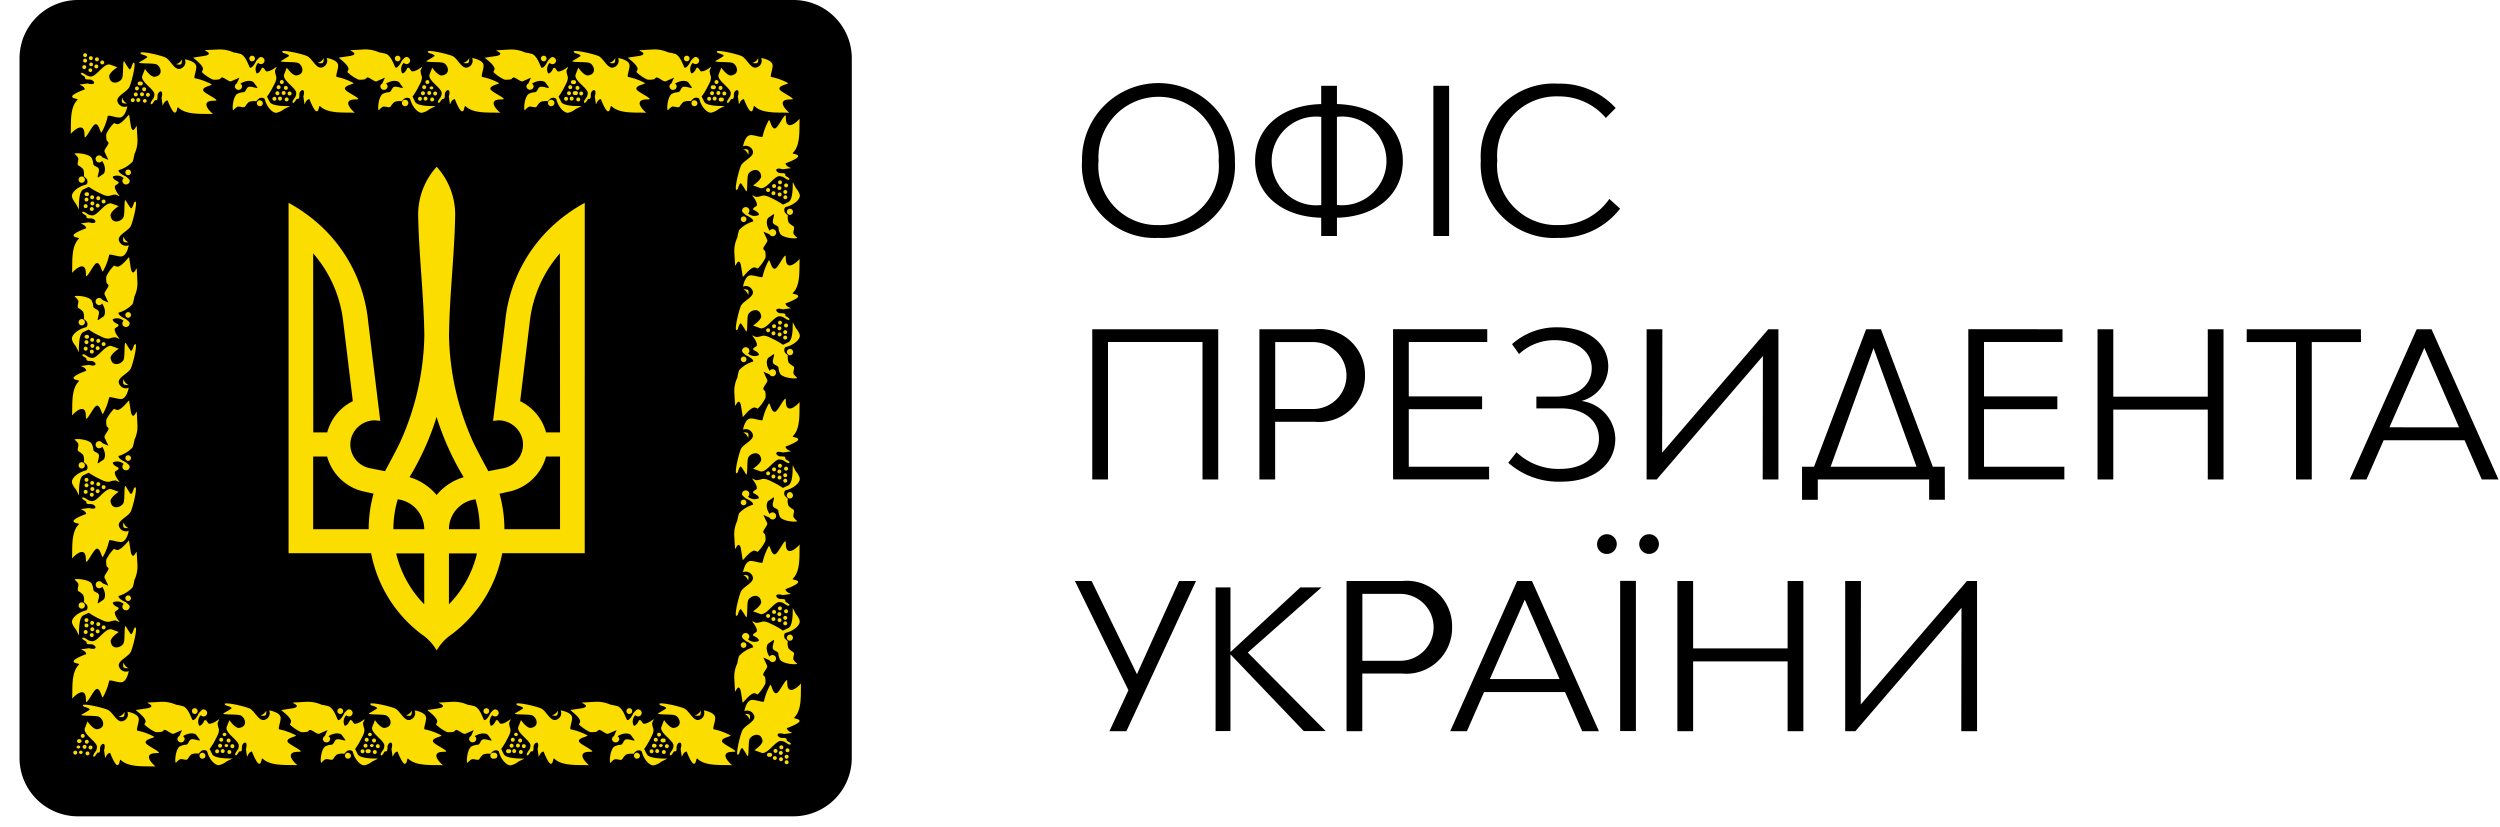
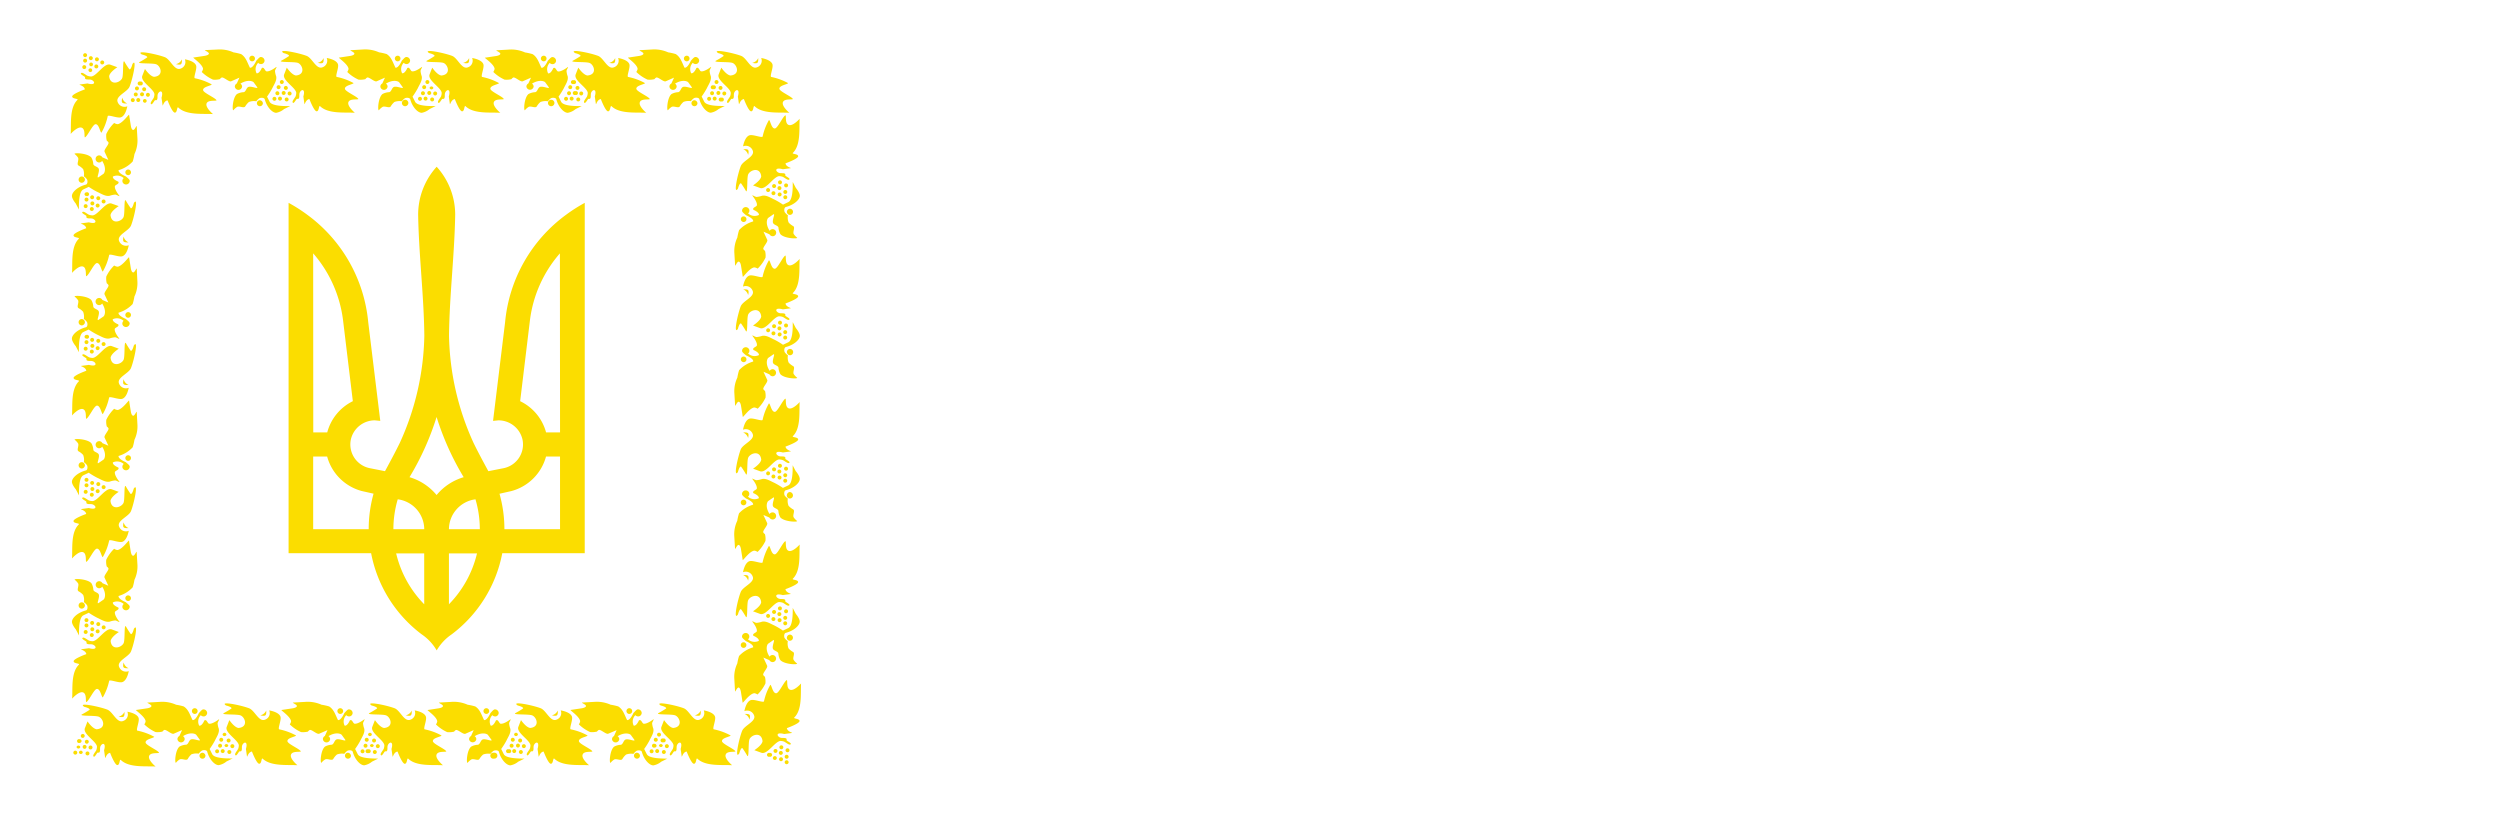
<svg xmlns="http://www.w3.org/2000/svg" width="127" height="42">
  <g fill="none">
-     <path fill="#000" d="M43.27 38.53a2.967 2.967 0 0 1-3 2.939H3.992a2.967 2.967 0 0 1-3-2.939V2.938a2.967 2.967 0 0 1 3-2.938h36.28a2.967 2.967 0 0 1 3 2.939L43.27 38.53Z" />
    <path fill="#FBDD00" d="M8.079 38.24c-.044-.124-.675-.381-.683-.523-.011-.172.417-.221.44-.288a3.053 3.053 0 0 0-.864-.314c-.067-.061.124-.481.069-.643-.081-.242-.572-.317-.572-.317a.351.351 0 0 1-.212.47c-.315.133-.519-.465-.805-.576-.394-.154-1.543-.391-1.174-.143 0 0 .3.069.275.151a4.268 4.268 0 0 1-.393.236c-.171.1.668.041.854.115.232.094.408.588-.1.639-.216-.024-.468-.4-.468-.4l-.134.345c-.115.295.589.666.614.937a.544.544 0 0 1-.032.175c-.045.1-.227.279-.128.335.044.026.132-.134.169-.183.037-.049.081 0 .113-.035.058-.072.019-.181.044-.275.025-.094.116-.176.172-.152.112.043.022.318.022.318l.053.371c.015.1.048-.21.254-.24 0 0 .234.622.369.623.135.001.1-.33.179-.257.412.4 1.259.3 1.762.33 0 0-.421-.346-.321-.552.085-.175.459-.104.497-.147Zm-2.055-1.835s.19.054.255 0 .042-.241.042-.241a.428.428 0 0 1-.297.241Zm-1.58 1.77a.1.1 0 1 0 .1.1.1.1 0 0 0-.1-.101v.001Zm-.335-.041a.1.1 0 0 0-.1.094.1.1 0 0 0 .194 0 .1.1 0 0 0-.094-.095v.001Zm-.284 0a.1.1 0 1 0-0.0.2.1.1 0 0 0 0-.2Zm.774-.262a.1.1 0 1 0 .1.1.1.1 0 0 0-.1-.101v.001Zm-.2.07a.1.1 0 1 0-.1.1.1.1 0 0 0 .096-.1h.004Zm-.318.008a.1.1 0 0 0-.194 0 .1.1 0 0 0 .194 0Zm.43-.269a.1.1 0 1 0-.1.1.1.1 0 0 0 .096-.101l.004.001Zm-.467-.13a.1.1 0 1 0 0 .191.1.1 0 0 0 .1-.1.1.1 0 0 0-.104-.091h.004Zm.26-.166a.1.1 0 1 0-.1.1.1.1 0 0 0 .097-.1h.003Zm10.98.789c-.043-.124-.675-.381-.683-.523-.011-.172.417-.221.44-.288a3.06 3.06 0 0 0-.863-.314c-.067-.061.125-.48.069-.643-.081-.243-.572-.318-.572-.318a.352.352 0 0 1-.212.471c-.314.133-.519-.465-.805-.577-.393-.154-1.543-.39-1.174-.142 0 0 .3.069.275.151a4.2 4.2 0 0 1-.393.236c-.171.1.668.04.853.115.233.093.408.587-.1.639-.216-.024-.468-.4-.468-.4l-.134.345c-.115.295.589.665.615.937a.542.542 0 0 1-.032.175c-.045.1-.227.278-.128.335.045.026.132-.133.169-.182.037-.049.081 0 .113-.035.058-.071.019-.18.044-.274.025-.094.116-.176.172-.154.111.043.022.319.022.319l.053.37c.014.1.048-.21.254-.24 0 0 .234.621.369.622.135.001.1-.329.179-.256.412.395 1.259.3 1.762.33 0 0-.421-.347-.321-.553.08-.176.454-.105.493-.147l.003.001Zm-3.732.029a.1.1 0 1 0 .1-.1.1.1 0 0 0-.103.099l.003.001Zm-.238.053a.1.1 0 1 0-.1-.095.1.1 0 0 0 .097.094l.003.001Zm-.284-.19a.1.1 0 1 0 .069.027.1.1 0 0 0-.075-.027h.006Zm.774-.261a.1.1 0 1 0 .1.1.1.1 0 0 0-.104-.101l.004.001Zm-.4.07a.1.1 0 0 0 .194 0 .1.1 0 0 0-.194 0Zm-.124.008a.1.1 0 1 0-.1.1.1.1 0 0 0 .099-.1h.001Zm.333-.364a.1.1 0 1 0 .1.095.1.1 0 0 0-.102-.096l.002.001Zm-.273.061a.1.1 0 1 0-.1.1.1.1 0 0 0 .099-.101l.001.001Zm.067-.355a.1.1 0 0 0-.1.094.1.1 0 0 0 .194 0 .1.1 0 0 0-.096-.095l.002.001Zm2.075-.887c.064-.053.042-.242.042-.242a.427.427 0 0 1-.3.242s.191.054.256-.001l.002.001Zm-2.7 1.975-.132-.264a3.836 3.836 0 0 0 .264-.421c.09-.194.244-.4.2-.61a1 1 0 0 1-.06-.268c0-.071.126-.235.06-.205 0 0-.312.244-.49.22-.084-.011-.117-.243-.241-.168 0 0-.119.293-.264.267a.461.461 0 0 1 .082-.533.193.193 0 0 0 .2.056.187.187 0 0 0 .123-.17.191.191 0 0 0-.185-.181c-.07-.008-.155.105-.237.19 0 0-.163.379-.321.354-.127-.249-.2-.538-.449-.693a2.718 2.718 0 0 0-.385-.086 1.71 1.71 0 0 0-.82-.146l-.622.035c-.088.006.2.1.188.181-.012.081-.213.111-.213.111l-.571.085c-.049.008.441.318.486.559.011.061-.064.173-.064.173a2 2 0 0 0 .571.39 1.017 1.017 0 0 0 .349-.024s.065-.086.113-.086c.115 0 .364.244.466.192l.418-.184-.134.3a.185.185 0 0 0-.1.161.185.185 0 0 0 .368 0 .181.181 0 0 0-.086-.152c.37-.226.631-.123.674-.065l.169.232c.1.143-.282-.059-.434 0-.116.042-.127.251-.249.268a.784.784 0 0 0-.338.095c-.231.2-.249.883-.176.818a.737.737 0 0 1 .192-.169c.126-.053.344.091.41-.028a.867.867 0 0 1 .18-.227.746.746 0 0 1 .374-.035.615.615 0 0 1 .164-.158c.084-.035.242-.028.265.059.108.4.384.682.579.684a.851.851 0 0 0 .4-.187l.313-.155c-.355.007-.934-.008-1.038-.216l.001.001Zm-.508-.074a.152.152 0 1 0 .163.143.169.169 0 0 0-.164-.144l.001.001Zm-.525-2.119a.145.145 0 1 0 .145-.142.144.144 0 0 0-.146.141l.001.001Zm12.924 2.054c-.043-.124-.675-.381-.683-.523-.011-.172.417-.221.44-.288a3.06 3.06 0 0 0-.863-.314c-.067-.061.125-.48.069-.643-.081-.243-.572-.318-.572-.318a.352.352 0 0 1-.212.471c-.315.133-.519-.465-.8-.577-.394-.154-1.543-.39-1.173-.142 0 0 .3.069.275.151a4.26 4.26 0 0 1-.393.236c-.171.1.668.04.853.115.232.093.408.587-.1.639-.215-.024-.468-.4-.468-.4l-.134.345c-.114.295.589.665.614.937a.545.545 0 0 1-.032.175c-.045.1-.227.278-.128.335.044.026.132-.133.169-.182.037-.049.081 0 .113-.035.058-.071.019-.18.045-.274.026-.094.115-.176.172-.154.112.043.022.319.022.319l.054.371c.014.1.048-.21.254-.24 0 0 .233.621.368.622.135.001.1-.329.179-.256.412.4 1.259.3 1.761.33 0 0-.421-.347-.32-.553.076-.177.451-.106.489-.148l.001.001Zm-3.732.029a.1.1 0 1 0 .1-.1.1.1 0 0 0-.101.099l.001.001Zm-.239.053a.1.1 0 1 0 0-.19.1.1 0 1 0 0 .19Zm-.283-.19a.1.1 0 1 0 .07.029.1.1 0 0 0-.071-.029h.001Zm.774-.261a.1.1 0 1 0 .1.1.1.1 0 0 0-.101-.101l.001.001Zm-.4.07a.1.1 0 0 0 .194 0 .1.1 0 0 0-.194 0Zm-.124.008a.1.1 0 1 0-.1.1.1.1 0 0 0 .101-.1h-.001Zm.333-.364a.1.1 0 1 0 .1.095.1.1 0 0 0-.099-.096l-.001.001Zm-.273.061a.1.1 0 1 0-.1.1.1.1 0 0 0 .101-.101l-.001.001Zm.067-.355a.1.1 0 0 0-.1.094.1.1 0 0 0 .194 0 .1.1 0 0 0-.093-.095l-.001.001Zm1.82-.887s.19.054.255 0 .043-.242.043-.242a.428.428 0 0 1-.297.241l-.001.001Zm-2.444 1.974-.132-.264a3.766 3.766 0 0 0 .264-.421c.091-.194.244-.4.2-.61a1.018 1.018 0 0 1-.061-.268c0-.071.126-.235.061-.205 0 0-.312.244-.49.22-.084-.011-.117-.243-.242-.168 0 0-.119.293-.264.267a.461.461 0 0 1 .082-.533.193.193 0 0 0 .2.056.183.183 0 0 0 .124-.169.191.191 0 0 0-.186-.181c-.069-.008-.155.105-.237.19 0 0-.163.379-.321.354-.127-.249-.2-.537-.45-.693a2.733 2.733 0 0 0-.385-.086 1.706 1.706 0 0 0-.819-.146l-.622.035c-.088.006.2.1.188.181-.012.081-.212.111-.212.111l-.571.086c-.05.008.441.318.486.559.011.061-.064.173-.064.173.166.162.359.294.571.39.117.012.235.004.349-.024 0 0 .065-.086.112-.086.116 0 .364.244.466.192l.418-.184-.134.3a.183.183 0 0 0-.1.161.185.185 0 0 0 .368 0 .179.179 0 0 0-.086-.152c.37-.227.631-.123.674-.065l.169.232c.105.143-.281-.058-.433 0-.115.042-.127.251-.249.268a.785.785 0 0 0-.338.095c-.232.2-.249.883-.177.818a.744.744 0 0 1 .193-.169c.126-.053.344.091.41-.028a.874.874 0 0 1 .184-.22.745.745 0 0 1 .374-.035.614.614 0 0 1 .164-.158c.084-.035.242-.028.265.059.108.4.384.681.578.684a.853.853 0 0 0 .4-.187l.313-.155c-.358-.001-.936-.016-1.04-.224Zm-.508-.074a.152.152 0 1 0 .164.143.171.171 0 0 0-.164-.143Zm-.524-2.119a.146.146 0 1 0 .145-.142.144.144 0 0 0-.145.142Zm12.952 2.054c-.043-.124-.674-.381-.684-.523-.01-.172.417-.221.441-.288a3.067 3.067 0 0 0-.864-.314c-.067-.061.124-.48.07-.643-.081-.243-.572-.318-.572-.318a.352.352 0 0 1-.212.471c-.314.133-.519-.465-.8-.577-.393-.154-1.543-.39-1.173-.142 0 0 .3.069.275.151a4.254 4.254 0 0 1-.392.236c-.171.1.668.04.853.115.232.093.408.587-.1.639-.215-.024-.468-.4-.468-.4l-.134.345c-.114.295.589.665.615.937a.541.541 0 0 1-.032.175c-.046.1-.227.278-.128.335.044.026.131-.133.169-.182.038-.049.08 0 .113-.035.057-.071.019-.18.045-.274.026-.094.116-.176.172-.154.112.043.022.319.022.319l.053.371c.015.1.048-.21.254-.24 0 0 .234.621.368.622.134.001.1-.329.179-.256.412.4 1.259.3 1.762.33 0 0-.421-.347-.32-.553.075-.176.45-.105.488-.147Zm-3.732.029a.1.1 0 1 0 .2 0 .1.1 0 0 0-.2 0Zm-.238.053a.1.1 0 1 0-.1-.095.1.1 0 0 0 .102.095h-.002Zm-.283-.19a.1.1 0 1 0 0 .19.1.1 0 1 0 0-.19Zm.773-.261a.1.1 0 1 0 0 .2.1.1 0 0 0 0-.2Zm-.4.07a.1.1 0 1 0 .1-.1.1.1 0 0 0-.098.101l-.002-.001Zm-.123.008a.1.1 0 1 0-.1.1.1.1 0 0 0 .102-.099l-.002-.001Zm.333-.364a.1.1 0 1 0 .002 0h-.002Zm-.273.061a.1.1 0 1 0-.1.1.1.1 0 0 0 .101-.1h-.001Zm.067-.355a.1.1 0 0 0-.1.094.1.1 0 0 0 .194 0 .1.1 0 0 0-.093-.094h-.001Zm1.82-.887s.19.054.255 0 .042-.242.042-.242a.424.424 0 0 1-.296.242h-.001Zm-2.443 1.975-.132-.264a3.763 3.763 0 0 0 .263-.42c.09-.194.244-.4.2-.61a1.046 1.046 0 0 1-.061-.268c0-.071.127-.235.061-.205 0 0-.312.244-.49.22-.083-.011-.117-.243-.241-.168 0 0-.119.293-.264.267a.46.46 0 0 1 .082-.533.192.192 0 0 0 .2.056.187.187 0 0 0 .123-.17.191.191 0 0 0-.185-.181c-.069-.008-.155.105-.236.19 0 0-.163.379-.322.354-.127-.249-.2-.538-.449-.693a2.757 2.757 0 0 0-.385-.086 1.712 1.712 0 0 0-.82-.146l-.622.035c-.088.006.2.1.188.181-.012.081-.213.111-.213.111l-.566.087c-.049.008.441.318.486.559.012.061-.063.174-.063.174.166.162.359.294.571.39.117.012.235.004.349-.024 0 0 .065-.086.112-.086.115 0 .364.244.466.192l.418-.184-.134.3a.185.185 0 0 0-.1.161.186.186 0 0 0 .368 0 .18.18 0 0 0-.085-.152c.37-.227.631-.123.674-.065l.169.232c.105.143-.281-.058-.433 0-.116.042-.127.251-.25.268a.783.783 0 0 0-.338.095c-.232.2-.25.883-.177.818a.748.748 0 0 1 .193-.169c.126-.053.343.091.409-.028a.873.873 0 0 1 .184-.22.748.748 0 0 1 .375-.035.611.611 0 0 1 .164-.158c.083-.035.243-.028.265.059.107.4.384.681.579.684a.853.853 0 0 0 .4-.187l.313-.155c-.364-.003-.942-.018-1.046-.226Zm-.508-.074a.153.153 0 1 0 .012.3.152.152 0 1 0-.012-.3Zm-.524-2.119a.145.145 0 1 0 .145-.142.144.144 0 0 0-.145.142Zm12.8 2.054c-.044-.124-.674-.381-.684-.523-.01-.172.417-.221.44-.288a3.056 3.056 0 0 0-.864-.314c-.067-.061.125-.48.07-.643-.081-.243-.572-.318-.572-.318a.352.352 0 0 1-.212.471c-.314.133-.519-.465-.8-.577-.393-.154-1.544-.39-1.174-.142 0 0 .3.069.275.151a4.067 4.067 0 0 1-.393.236c-.17.1.669.04.854.115.232.093.408.587-.1.639-.215-.024-.468-.4-.468-.4l-.133.345c-.115.295.588.665.614.937a.546.546 0 0 1-.032.175c-.045.1-.228.278-.128.335.046.026.132-.133.169-.182.037-.049.081 0 .114-.035.057-.071.019-.18.045-.274.026-.094.115-.176.172-.154.112.043.022.319.022.319l.053.371c.014.1.048-.21.254-.24 0 0 .233.621.368.622.135.001.1-.329.179-.256.412.4 1.259.3 1.762.33 0 0-.421-.347-.321-.553.074-.176.448-.105.487-.147h.003Zm-3.737.029a.1.1 0 1 0 .2 0 .1.1 0 0 0-.2 0Zm-.238.053a.1.1 0 1 0-.1-.095.1.1 0 0 0 .101.095h-.001Zm-.284-.19a.1.1 0 1 0 .1.1.1.1 0 0 0-.099-.099l-.001-.001Zm.774-.261a.1.1 0 1 0 .001 0h-.001Zm-.4.07a.1.1 0 0 0 .194 0 .1.1 0 0 0-.194 0Zm-.124.008a.1.1 0 0 0-.1-.095.1.1 0 1 0 0 .19.1.1 0 0 0 .103-.094l-.003-.001Zm.334-.364a.1.1 0 1 0 0 .19.1.1 0 1 0 0-.19Zm-.273.061a.1.1 0 1 0-.1.1.1.1 0 0 0 .103-.1h-.003Zm.066-.355a.094.094 0 0 0-.1.094.1.1 0 1 0 .2 0 .1.1 0 0 0-.098-.094h-.002Zm2.076-.887c.064-.053.042-.242.042-.242a.423.423 0 0 1-.3.242s.196.055.26 0h-.002Zm-3.208 1.9a.152.152 0 1 0 .163.143.169.169 0 0 0-.161-.142l-.002-.001Zm.509.074-.132-.263a3.8 3.8 0 0 0 .265-.421c.09-.194.244-.4.2-.61a1.046 1.046 0 0 1-.061-.268c0-.071.127-.235.061-.205 0 0-.312.244-.49.22-.083-.011-.117-.243-.241-.168 0 0-.12.293-.265.267a.46.46 0 0 1 .082-.533.192.192 0 0 0 .2.056.187.187 0 0 0 .124-.17.191.191 0 0 0-.186-.181c-.069-.008-.155.105-.237.19 0 0-.162.379-.32.354-.127-.249-.2-.538-.45-.693a2.706 2.706 0 0 0-.385-.086 1.708 1.708 0 0 0-.819-.146l-.622.035c-.088.006.2.1.188.181-.012.081-.213.111-.213.111l-.571.085c-.049.008.441.318.486.559.011.061-.064.173-.064.173a2 2 0 0 0 .571.39 1.017 1.017 0 0 0 .349-.024s.065-.086.112-.086c.116 0 .364.244.466.192l.42-.178-.134.3a.187.187 0 0 0-.1.161.186.186 0 0 0 .369 0 .183.183 0 0 0-.086-.152c.37-.226.631-.123.673-.065l.17.232c.1.143-.281-.059-.434 0-.116.042-.127.251-.249.268a.784.784 0 0 0-.338.095c-.232.2-.249.883-.176.818a.745.745 0 0 1 .191-.169c.126-.053.344.091.41-.028a.88.88 0 0 1 .185-.22.746.746 0 0 1 .374-.035.623.623 0 0 1 .165-.158c.083-.035.242-.028.264.059.108.4.385.682.58.684a.852.852 0 0 0 .4-.187l.313-.155c-.362-.005-.939-.02-1.042-.228l-.003-.001Zm-1.032-2.192a.146.146 0 1 0 .146-.142.145.145 0 0 0-.146.142ZM7.831 3.903c-.216-.024-.467-.4-.467-.4l-.134.345c-.115.295.589.666.615.936a.559.559 0 0 1-.032.175c-.045.1-.227.279-.128.335.045.025.132-.133.169-.182.037-.049.081 0 .113-.036.058-.071.019-.18.044-.275.025-.095.116-.175.172-.153.111.043.022.319.022.319l.053.371c.014.1.048-.21.254-.24 0 0 .234.622.369.623.135.001.1-.33.178-.257.412.4 1.259.3 1.762.331 0 0-.421-.347-.321-.553.085-.174.458-.1.5-.144-.043-.124-.675-.381-.683-.522-.011-.173.417-.221.44-.288a3.048 3.048 0 0 0-.864-.314c-.067-.061.125-.48.07-.643-.081-.243-.572-.318-.572-.318a.352.352 0 0 1-.212.471c-.315.133-.519-.465-.8-.577-.394-.153-1.544-.389-1.175-.141 0 0 .3.069.275.15a4.032 4.032 0 0 1-.393.237c-.171.1.668.04.853.114.225.09.401.584-.108.636Zm1.364-.645c.064-.053.043-.242.043-.242a.425.425 0 0 1-.3.242s.193.055.258.001l-.001-.001ZM7.361 5.22a.095.095 0 1 0-.1-.095.1.1 0 0 0 .1.095Zm-.237-.138a.1.1 0 1 0-.2 0 .1.1 0 0 0 .2 0Zm-.478 0a.1.1 0 1 0 .1-.095.1.1 0 0 0-.101.095h.001Zm.969-.261a.1.1 0 1 0-.1.095.1.1 0 0 0 .098-.095h.002Zm-.4.07a.1.1 0 1 0-.1-.1.1.1 0 0 0 .1.101v-.001Zm-.318.008a.1.1 0 1 0 0-.2.1.1 0 0 0 0 .2Zm.527-.365a.1.1 0 1 0-.2 0 .1.1 0 0 0 .2 0Zm-.467.058a.1.1 0 1 0 0-.2.1.1 0 0 0 0 .2Zm.167-.257a.1.1 0 1 0 0-.19.1.1 0 1 0 0 .19Zm7.913-.5c-.216-.024-.468-.4-.468-.4l-.134.345c-.115.295.589.666.615.936a.54.54 0 0 1-.032.175c-.045.1-.227.278-.128.335.045.025.132-.133.169-.182.037-.049.081 0 .113-.035.058-.072.019-.181.044-.276.025-.095.116-.175.172-.152.112.043.022.319.022.319l.053.371c.014.1.048-.21.254-.24 0 0 .234.622.369.623.135.001.1-.329.178-.257.413.4 1.259.3 1.762.331 0 0-.42-.347-.321-.553.084-.174.458-.1.5-.144-.044-.124-.675-.382-.683-.523-.011-.173.417-.221.44-.288a3.047 3.047 0 0 0-.863-.314c-.067-.061.124-.481.069-.643-.081-.243-.572-.318-.572-.318a.353.353 0 0 1-.211.472c-.315.133-.519-.465-.805-.577-.393-.153-1.543-.39-1.174-.143 0 0 .3.069.275.15a4.1 4.1 0 0 1-.393.237c-.171.1.668.039.853.114.224.094.399.587-.108.638l.004-.001Zm-.475 1.317a.1.1 0 1 0-0-.2.1.1 0 0 0 0.0.2Zm-.338-.042a.1.1 0 1 0-0-.2.1.1 0 0 0 0.0.2Zm-.284-.191a.1.1 0 1 0 .003 0h-.003Zm.871-.165a.1.1 0 1 0-.1.095.1.1 0 0 0 .104-.095h-.004Zm-.4.069a.1.1 0 1 0-.1-.095.1.1 0 0 0 .105.096l-.005-.001Zm-.221-.087a.1.1 0 1 0-.1.1.1.1 0 0 0 .105-.099l-.005-.001Zm.43-.27a.1.1 0 1 0-.1.1.1.1 0 0 0 .104-.099l-.004-.001Zm-.467.062a.1.1 0 1 0-.1-.095.1.1 0 0 0 .105.096l-.005-.001Zm.163-.261a.1.1 0 1 0-.1-.1.1.1 0 0 0 .108.101l-.008-.001Zm2.08-1.075c.065-.053.043-.242.043-.242a.426.426 0 0 1-.3.242s.193.053.257 0Zm-6.084.291c.011.061-.064.173-.064.173a1.984 1.984 0 0 0 .571.389c.117.012.235.004.349-.024 0 0 .065-.086.112-.086.116 0 .364.244.466.193l.418-.184-.134.295a.184.184 0 0 0-.1.161.185.185 0 0 0 .368 0 .182.182 0 0 0-.085-.151c.37-.227.631-.123.674-.065l.169.232c.105.143-.282-.059-.433 0-.116.042-.127.25-.249.267a.78.78 0 0 0-.338.095c-.232.2-.25.883-.176.818a.751.751 0 0 1 .193-.17c.126-.052.344.091.409-.027a.832.832 0 0 1 .185-.219.74.74 0 0 1 .374-.035.6.6 0 0 1 .164-.158c.084-.035.242-.027.265.059.108.4.384.682.579.685a.855.855 0 0 0 .4-.189l.314-.154c-.362.007-.94-.009-1.045-.216l-.132-.264a3.709 3.709 0 0 0 .264-.421c.09-.194.244-.4.2-.61a1.04 1.04 0 0 1-.061-.267c0-.071.127-.235.061-.205 0 0-.312.245-.49.22-.084-.011-.117-.243-.241-.169 0 0-.12.293-.265.267a.463.463 0 0 1 .082-.533.191.191 0 0 0 .2.057.185.185 0 0 0 .124-.169.191.191 0 0 0-.185-.181c-.07-.008-.155.106-.237.19 0 0-.163.38-.322.354-.127-.249-.2-.538-.449-.693a2.88 2.88 0 0 0-.385-.087 1.7 1.7 0 0 0-.82-.145l-.618.029c-.088 0 .2.1.188.181-.012.081-.213.111-.213.111l-.575.087c-.047.008.443.319.488.559Zm2.878 1.609a.152.152 0 1 0 .164.143.171.171 0 0 0-.164-.143Zm-.378-1.976a.143.143 0 1 0-.146-.143.144.144 0 0 0 .145.143h.001Zm9.612.72c-.215-.023-.467-.4-.467-.4l-.134.345c-.115.295.589.666.615.936a.556.556 0 0 1-.032.175c-.045.1-.227.278-.128.335.045.025.131-.133.169-.182.038-.049.081 0 .114-.035.057-.072.019-.181.045-.276.026-.095.115-.175.171-.152.112.043.022.319.022.319l.053.371c.014.1.048-.21.253-.24 0 0 .233.622.369.623.136.001.1-.329.179-.257.412.4 1.259.3 1.761.331 0 0-.421-.347-.321-.553.084-.174.458-.1.5-.144-.043-.124-.674-.382-.683-.523-.01-.173.417-.221.44-.288a3.045 3.045 0 0 0-.863-.314c-.067-.061.124-.481.069-.643-.081-.243-.572-.318-.572-.318a.353.353 0 0 1-.211.472c-.315.133-.519-.465-.8-.577-.393-.153-1.544-.39-1.173-.143 0 0 .3.069.275.15a4.1 4.1 0 0 1-.393.237c-.171.1.668.039.853.114.222.093.397.586-.111.637Zm-.47 1.316a.1.1 0 1 0-.001 0h.001Zm-.335-.042a.1.1 0 1 0-.001 0h.001Zm-.283-.191a.1.1 0 1 0 .07.029.1.1 0 0 0-.071-.029h.001Zm.871-.165a.1.1 0 1 0-.1.095.1.1 0 0 0 .099-.095h.001Zm-.4.069a.1.1 0 1 0-.1-.095.1.1 0 0 0 .101.096l-.001-.001Zm-.221-.087a.1.1 0 1 0-.1.1.1.1 0 0 0 .101-.099l-.001-.001Zm.43-.27a.1.1 0 0 0-.194 0 .1.1 0 0 0 .194 0Zm-.467.062a.1.1 0 1 0-.1-.095.1.1 0 0 0 .101.096l-.001-.001Zm.163-.261a.1.1 0 1 0-.1-.1.1.1 0 0 0 .101.101l-.001-.001Zm2.076-1.075c.064-.053.043-.242.043-.242a.427.427 0 0 1-.3.242s.193.053.257 0Zm-3.043 2.043a.164.164 0 1 0-.153.161.171.171 0 0 0 .153-.161Zm-3.041-1.752c.011.061-.063.173-.063.173a1.977 1.977 0 0 0 .571.389c.117.012.235.004.349-.024 0 0 .065-.086.112-.086.115 0 .364.244.466.193l.417-.184-.134.295a.184.184 0 0 0-.1.161.185.185 0 0 0 .368 0 .182.182 0 0 0-.085-.151c.37-.227.631-.123.674-.065l.169.232c.105.143-.282-.059-.434 0-.115.042-.126.25-.248.267a.784.784 0 0 0-.338.095c-.232.2-.249.883-.177.818a.757.757 0 0 1 .192-.17c.126-.052.344.091.41-.027a.843.843 0 0 1 .185-.219.74.74 0 0 1 .374-.035.6.6 0 0 1 .164-.158c.084-.035.242-.027.265.059.108.4.384.682.579.685a.855.855 0 0 0 .4-.189l.313-.154c-.362.007-.941-.009-1.045-.216l-.131-.264a3.73 3.73 0 0 0 .267-.426c.09-.194.244-.4.2-.61a1.006 1.006 0 0 1-.06-.268c0-.071.126-.235.06-.2 0 0-.312.245-.49.22-.084-.011-.117-.243-.242-.169 0 0-.12.293-.264.267a.462.462 0 0 1 .082-.533.191.191 0 0 0 .2.057.186.186 0 0 0 .123-.17.191.191 0 0 0-.185-.181c-.07-.008-.155.105-.237.19 0 0-.163.38-.321.354-.127-.249-.2-.538-.449-.693a2.884 2.884 0 0 0-.385-.087 1.713 1.713 0 0 0-.819-.145l-.622.036c-.088.005.2.1.188.181-.012.081-.212.11-.212.11l-.57.086c-.053.005.438.316.483.556Zm2.5-.367a.143.143 0 1 0-.146-.143.144.144 0 0 0 .145.143h.001Zm9.642.72c-.215-.024-.468-.4-.468-.4l-.134.345c-.114.3.589.666.614.936a.538.538 0 0 1-.034.175c-.045.1-.227.278-.128.335.045.025.132-.133.169-.182.037-.049.081 0 .113-.035.057-.072.019-.181.044-.276.025-.095.117-.175.172-.152.112.043.021.319.021.319l.054.371c.014.1.048-.21.253-.24 0 0 .234.622.368.623.134.001.1-.329.18-.257.412.4 1.258.3 1.76.331 0 0-.42-.347-.32-.553.084-.174.457-.1.5-.144-.044-.124-.675-.382-.684-.523-.01-.173.418-.221.44-.288a3.052 3.052 0 0 0-.864-.314c-.067-.061.124-.481.07-.643-.081-.243-.572-.318-.572-.318a.353.353 0 0 1-.211.472c-.315.133-.52-.465-.8-.577-.393-.153-1.544-.39-1.174-.143 0 0 .3.069.275.15a4.161 4.161 0 0 1-.393.237c-.171.1.668.039.854.114.227.093.402.586-.106.637h.001Zm-.47 1.316a.1.1 0 1 0-.001 0h.001Zm-.336-.042a.1.1 0 1 0-.001 0h.001Zm-.283-.191a.1.1 0 1 0 .07.029.1.1 0 0 0-.072-.029h.002Zm.871-.165a.1.1 0 1 0-.1.095.1.1 0 0 0 .096-.095h.004Zm-.4.069a.1.1 0 1 0 0-.19.1.1 0 1 0 0 .19Zm-.221-.087a.1.1 0 1 0-.2 0 .1.1 0 0 0 .2 0Zm.43-.27a.1.1 0 1 0 0 .001v-.001Zm-.467.062a.1.1 0 1 0-.1-.095.1.1 0 0 0 .1.096v-.001Zm.164-.261a.1.1 0 1 0 0-.19.1.1 0 1 0 0 .19Zm2.074-1.075c.065-.053.043-.242.043-.242a.427.427 0 0 1-.3.242s.192.053.257 0Zm-3.043 2.043a.164.164 0 1 0-.152.161.168.168 0 0 0 .152-.161Zm-3.041-1.752c.01.061-.063.173-.063.173a1.989 1.989 0 0 0 .57.389c.117.012.235.004.349-.024 0 0 .065-.086.112-.086.116 0 .364.244.466.193l.418-.184-.135.295a.185.185 0 0 0-.1.161.186.186 0 0 0 .368 0 .18.18 0 0 0-.085-.151c.37-.227.631-.123.674-.065l.169.232c.106.143-.282-.059-.433 0-.116.042-.128.25-.25.267a.787.787 0 0 0-.338.095c-.232.2-.25.883-.177.818a.754.754 0 0 1 .193-.17c.126-.052.344.091.41-.027a.844.844 0 0 1 .185-.219.74.74 0 0 1 .374-.035.6.6 0 0 1 .165-.158c.083-.035.242-.027.265.059.108.4.384.682.578.685a.854.854 0 0 0 .4-.189l.313-.154c-.363.007-.941-.009-1.045-.216l-.132-.264a3.726 3.726 0 0 0 .264-.421c.09-.194.244-.4.2-.61a1.029 1.029 0 0 1-.06-.268c0-.071.126-.235.06-.2 0 0-.312.245-.49.22-.084-.011-.118-.243-.241-.169 0 0-.119.293-.264.267a.463.463 0 0 1 .081-.533.191.191 0 0 0 .2.057.183.183 0 0 0 .123-.17.19.19 0 0 0-.184-.181c-.07-.008-.156.105-.237.19 0 0-.163.38-.322.354-.126-.249-.2-.538-.449-.693a2.836 2.836 0 0 0-.385-.087 1.713 1.713 0 0 0-.82-.145l-.622.036c-.087.005.2.1.187.181-.013.081-.212.11-.212.11l-.57.086c-.046 0 .446.311.49.551Zm2.5-.367a.143.143 0 1 0-.146-.143.144.144 0 0 0 .146.143Zm9.487.72c-.216-.024-.468-.4-.468-.4l-.134.345c-.114.295.589.666.614.936a.523.523 0 0 1-.032.175c-.046.1-.227.278-.128.335.045.025.132-.133.169-.182.037-.049.081 0 .113-.035.058-.072.019-.181.045-.276.026-.095.115-.175.172-.152.112.043.021.319.021.319l.053.371c.014.1.048-.21.254-.24 0 0 .233.622.368.623.135.001.1-.329.179-.257.412.4 1.259.3 1.762.331 0 0-.421-.347-.321-.553.084-.174.458-.1.5-.144-.044-.124-.675-.382-.684-.523-.011-.173.417-.221.441-.288a3.048 3.048 0 0 0-.864-.314c-.067-.061.124-.481.069-.643-.081-.243-.572-.318-.572-.318a.353.353 0 0 1-.211.472c-.315.133-.519-.465-.8-.577-.394-.153-1.545-.39-1.174-.143 0 0 .3.069.275.15a4.216 4.216 0 0 1-.393.237c-.17.1.668.039.853.114.224.093.4.586-.108.637h.001Zm-.47 1.316a.1.1 0 1 0 0-.19.1.1 0 1 0 0 .19Zm-.335-.042a.1.1 0 1 0-.002 0h.002Zm-.282-.191a.1.1 0 1 0 0 .2.1.1 0 0 0 0-.2Zm.871-.165a.1.1 0 1 0-.1.095.1.1 0 0 0 .096-.095h.004Zm-.4.069a.1.1 0 1 0-.1-.095.1.1 0 0 0 .098.096l.002-.001Zm-.221-.087a.1.1 0 1 0-.1.1.1.1 0 0 0 .098-.099l.002-.001Zm.43-.27a.1.1 0 1 0-.1.1.1.1 0 0 0 .099-.099l.001-.001Zm-.467.062a.1.1 0 1 0 0-.19.1.1 0 1 0 0 .19Zm.163-.261a.1.1 0 1 0-.1-.1.1.1 0 0 0 .098.101l.002-.001Zm2.074-1.075c.064-.053.043-.242.043-.242a.427.427 0 0 1-.3.242s.191.053.257 0Zm-3.208 1.9a.152.152 0 1 0 .164.143.169.169 0 0 0-.164-.143Zm-2.877-1.609c.011.061-.064.173-.064.173a1.986 1.986 0 0 0 .571.389c.117.012.235.004.349-.024 0 0 .065-.086.112-.086.116 0 .364.244.466.193l.418-.184-.134.295a.184.184 0 0 0-.1.161.185.185 0 0 0 .368 0 .181.181 0 0 0-.084-.151c.37-.227.631-.123.673-.065l.169.232c.1.143-.282-.059-.434 0-.115.042-.126.25-.249.267a.784.784 0 0 0-.338.095c-.232.2-.249.883-.177.818a.757.757 0 0 1 .192-.17c.126-.052.343.091.41-.027a.849.849 0 0 1 .187-.224.74.74 0 0 1 .374-.035.608.608 0 0 1 .165-.158c.083-.035.242-.027.265.059.108.4.384.682.579.685a.851.851 0 0 0 .4-.189l.314-.154c-.362.007-.941-.009-1.045-.216l-.132-.264a3.723 3.723 0 0 0 .264-.421c.091-.194.245-.4.2-.61a1.006 1.006 0 0 1-.06-.268c0-.071.126-.235.06-.2 0 0-.312.245-.49.22-.083-.011-.117-.243-.241-.169 0 0-.12.293-.265.267a.463.463 0 0 1 .082-.533.191.191 0 0 0 .2.057.184.184 0 0 0 .124-.17.19.19 0 0 0-.185-.181c-.069-.008-.155.105-.237.19 0 0-.163.38-.321.354-.126-.249-.2-.538-.45-.693a2.856 2.856 0 0 0-.385-.087 1.712 1.712 0 0 0-.82-.145l-.622.036c-.087.005.2.1.188.181-.012.081-.213.11-.213.11l-.569.086c-.05.005.441.316.485.556Zm2.5-.367a.143.143 0 1 0-.146-.143.144.144 0 0 0 .145.143h.001Zm5.465 33.329c.41-.4.31-1.233.341-1.725 0 0-.359.412-.572.313-.18-.082-.106-.448-.149-.486-.128.043-.394.662-.54.67-.179.011-.229-.408-.3-.431a2.867 2.867 0 0 0-.325.847c-.063.066-.5-.122-.665-.068-.252.08-.329.561-.329.561a.371.371 0 0 1 .488.207c.138.308-.481.509-.6.789-.159.385-.4 1.513-.147 1.15 0 0 .072-.29.156-.27a4.087 4.087 0 0 1 .245.385c.106.167.042-.654.118-.836.1-.227.608-.4.662.1-.025.211-.417.458-.417.458l.358.131c.3.112.688-.577.968-.6a.594.594 0 0 1 .181.032c.106.045.288.222.346.126.026-.044-.138-.129-.189-.165-.051-.036 0-.079-.036-.111-.074-.056-.187-.019-.284-.043-.097-.024-.181-.114-.158-.169.045-.109.33-.021.33-.021l.385-.052c.1-.013-.218-.047-.249-.248 0 0 .643-.229.645-.361.002-.132-.339-.109-.264-.182l.001-.001Zm-2.278.116s.056-.186 0-.249-.25-.042-.25-.042a.425.425 0 0 1 .249.291h.001Zm1.93 1.453a.1.1 0 1 0 .07.029.1.1 0 0 0-.072-.029h.002Zm-.044.329a.1.1 0 1 0 .07.029.1.1 0 0 0-.071-.029h.001Zm0 .278a.1.1 0 1 0 .07.029.1.1 0 0 0-.071-.029h.001Zm-.269-.758a.1.1 0 1 0 .1.095.1.1 0 0 0-.102-.095h.002Zm-.026.485a.1.1 0 1 0-.002 0h.002Zm.009.121a.1.1 0 1 0 .1.095.1.1 0 0 0-.102-.095h.002Zm-.28-.421a.1.1 0 1 0 .07.029.1.1 0 0 0-.072-.029h.002Zm-.034.363a.1.1 0 0 0-.1.095.1.1 0 1 0 .2 0 .1.1 0 0 0-.103-.095h.003Zm-.269-.161a.1.1 0 1 0 0 .191.1.1 0 1 0 0-.191Zm1.531-10.587s-.359.412-.572.314c-.18-.083-.106-.448-.149-.486-.129.042-.394.66-.54.67-.179.01-.229-.409-.3-.432a2.893 2.893 0 0 0-.324.847c-.063.066-.5-.122-.665-.068-.251.081-.329.561-.329.561a.372.372 0 0 1 .488.208c.138.308-.481.508-.6.788-.158.385-.4 1.513-.146 1.151 0 0 .072-.29.155-.27a3.886 3.886 0 0 1 .246.385c.106.167.041-.656.118-.836.1-.228.608-.4.662.1-.025.211-.417.458-.417.458l.357.132c.3.112.688-.577.967-.6a.58.58 0 0 1 .182.031c.107.045.288.222.346.126.026-.044-.138-.129-.188-.166-.05-.037 0-.079-.037-.111-.074-.056-.186-.019-.284-.045-.098-.026-.182-.113-.158-.168.045-.109.33-.021.33-.021l.383-.052c.106-.014-.217-.047-.249-.248 0 0 .644-.229.644-.361 0-.132-.34-.1-.265-.175.414-.409.315-1.239.345-1.732Zm-.592 3.39a.1.1 0 1 0-.1.1.1.1 0 0 0 .102-.101l-.002.001Zm-.142.234a.1.1 0 1 0 .1.1.1.1 0 0 0-.098-.101l-.002.001Zm0 .278a.1.1 0 1 0 .1.1.1.1 0 0 0-.098-.101l-.002.001Zm-.27-.758a.1.1 0 1 0 .1.095.1.1 0 0 0-.096-.096l-.004.001Zm.072.389a.1.1 0 1 0-.1.1.1.1 0 0 0 .102-.104l-.002.004Zm-.089.408a.1.1 0 1 0-.1-.1.1.1 0 0 0 .102.099l-.002.001Zm-.181-.517a.1.1 0 1 0-.1.1.1.1 0 0 0 .102-.101l-.002.001Zm-.232.362a.1.1 0 1 0 .2 0 .1.1 0 0 0-.2 0Zm-.27-.16a.1.1 0 1 0 .2 0 .1.1 0 0 0-.2 0Zm-.917-1.783s.055-.187 0-.25-.25-.042-.25-.042a.422.422 0 0 1 .253.292h-.003Zm-.479 5.42c.08.011.114.208.114.208l.089.559c.008.049.329-.432.578-.476.062-.011.178.063.178.063a1.956 1.956 0 0 0 .4-.559.951.951 0 0 0-.025-.342s-.089-.064-.089-.11c0-.114.253-.356.2-.456l-.191-.41.305.132a.2.2 0 0 0 .166.1.18.18 0 1 0-.157-.277c-.234-.363-.126-.618-.067-.66l.24-.166c.148-.1-.061.276 0 .425.043.113.259.124.276.244a.741.741 0 0 0 .1.331c.212.227.914.246.847.173a.743.743 0 0 1-.176-.188c-.054-.124.094-.337-.029-.4a.864.864 0 0 1-.227-.181.688.688 0 0 1-.036-.366.627.627 0 0 1-.164-.161c-.036-.082-.028-.238.061-.26.414-.105.706-.376.708-.567.008-.156-.195-.394-.195-.394l-.16-.307c.007.356-.009.922-.223 1.024l-.273.129a3.855 3.855 0 0 0-.435-.259c-.2-.089-.415-.239-.63-.193a1.09 1.09 0 0 1-.277.059c-.074 0-.242-.123-.212-.059 0 0 .253.306.228.48-.012.083-.252.115-.175.236 0 0 .3.118.275.259a.5.5 0 0 1-.551-.08.18.18 0 0 0 .059-.2.187.187 0 0 0-.362.061c-.008.067.108.151.2.232 0 0 .394.16.366.315a1.569 1.569 0 0 0-.716.44 2.481 2.481 0 0 0-.089.377 1.587 1.587 0 0 0-.151.8l.036.611c.004.079.098-.199.184-.187Zm2.446-2.528a.156.156 0 1 0 .146-.159.166.166 0 0 0-.144.158l-.002.001Zm-2.192.514a.143.143 0 1 0-.147-.143.144.144 0 0 0 .15.143h-.003Zm-.288-8.941s.071-.291.155-.269a3.793 3.793 0 0 1 .246.384c.106.168.041-.654.118-.836.1-.228.608-.4.662.1-.025.211-.417.458-.417.458l.357.132c.3.111.688-.577.967-.6a.6.6 0 0 1 .182.032c.107.043.288.222.346.125.026-.044-.138-.129-.188-.165-.05-.036 0-.079-.037-.112-.074-.056-.186-.018-.284-.043-.098-.025-.182-.114-.158-.169.045-.109.33-.021.33-.021l.383-.052c.106-.014-.217-.047-.249-.248 0 0 .644-.23.644-.361 0-.131-.34-.1-.265-.175.409-.4.31-1.234.341-1.727 0 0-.359.412-.572.314-.179-.082-.106-.448-.149-.486-.128.043-.394.661-.539.67-.179.01-.229-.41-.3-.432a2.86 2.86 0 0 0-.324.846c-.063.066-.5-.122-.666-.067-.251.079-.328.561-.328.561a.37.37 0 0 1 .487.206c.138.309-.481.509-.6.789-.151.381-.396 1.509-.139 1.146h-.003Zm2.541-.162a.1.1 0 1 0-.1.1.1.1 0 0 0 .103-.1h-.003Zm-.142.234a.1.1 0 1 0 .003 0h-.003Zm0 .278a.1.1 0 1 0 .003 0h-.003Zm-.27-.759a.1.1 0 1 0 .005 0h-.005Zm.072.391a.1.1 0 1 0-.2 0 .1.1 0 0 0 .2 0Zm-.089.406a.1.1 0 1 0-.1-.095.1.1 0 0 0 .103.095h-.003Zm-.181-.516a.1.1 0 1 0-.1.1.1.1 0 0 0 .103-.1h-.003Zm-.232.363a.1.1 0 1 0 .1-.1.1.1 0 0 0-.097.1h-.003Zm-.27-.16a.1.1 0 1 0 .1-.1.1.1 0 0 0-.095.1h-.005Zm-.917-1.784s.055-.186 0-.25-.25-.041-.25-.041a.426.426 0 0 1 .254.291h-.004Zm1.967 2.894a.157.157 0 1 0 .312-.011.172.172 0 0 0-.166-.15.169.169 0 0 0-.143.161h-.003Zm.459-1.215-.16-.307c.007.355-.009.921-.222 1.024l-.273.129a3.971 3.971 0 0 0-.435-.259c-.2-.088-.415-.239-.63-.193a1.085 1.085 0 0 1-.277.059c-.074 0-.243-.124-.212-.059 0 0 .253.305.228.481-.012.082-.251.115-.175.236 0 0 .3.118.276.259a.5.5 0 0 1-.551-.08.181.181 0 0 0 .059-.2.188.188 0 0 0-.363.06c-.008.069.109.153.2.232 0 0 .393.16.365.315a1.576 1.576 0 0 0-.716.44 2.513 2.513 0 0 0-.089.378 1.592 1.592 0 0 0-.151.8l.037.61c.006.087.1-.2.187-.184.087.016.114.208.114.208l.089.559c.008.049.329-.431.578-.475.062-.011.178.063.178.063a1.955 1.955 0 0 0 .4-.559.949.949 0 0 0-.025-.342s-.089-.064-.089-.11c0-.114.253-.357.2-.457l-.191-.41.305.132a.2.2 0 0 0 .166.1.181.181 0 1 0-.157-.278c-.234-.363-.126-.618-.067-.66l.24-.166c.148-.1-.061.276 0 .425.043.114.259.124.276.245a.742.742 0 0 0 .1.331c.212.227.914.244.847.174a.741.741 0 0 1-.176-.189c-.054-.123.094-.337-.029-.4a.869.869 0 0 1-.227-.18.691.691 0 0 1-.036-.367.623.623 0 0 1-.164-.161c-.036-.082-.028-.237.061-.26.414-.105.706-.376.708-.567.007-.16-.196-.397-.196-.397h-.003Zm-2.651 1.728a.143.143 0 1 0-.102-.039.143.143 0 0 0 .106.039h-.004Zm-.288-8.969s.071-.29.155-.27a3.947 3.947 0 0 1 .246.385c.106.167.041-.655.118-.836.1-.227.608-.4.662.1-.025.211-.417.458-.417.458l.357.131c.3.112.688-.577.967-.6a.577.577 0 0 1 .182.031c.107.044.288.222.346.125.026-.044-.138-.129-.188-.165-.05-.036 0-.079-.037-.11-.074-.056-.186-.019-.284-.044-.098-.025-.182-.113-.158-.168.045-.109.33-.021.33-.021l.383-.052c.106-.014-.217-.047-.249-.248 0 0 .644-.229.644-.361 0-.132-.34-.1-.265-.175.409-.4.31-1.234.341-1.726 0 0-.359.412-.572.314-.179-.082-.106-.448-.149-.486-.128.043-.394.661-.539.67-.179.01-.229-.409-.3-.432a2.868 2.868 0 0 0-.324.846c-.063.065-.5-.122-.666-.068-.251.08-.328.561-.328.561a.37.37 0 0 1 .487.207c.138.308-.481.509-.6.789-.15.379-.395 1.507-.138 1.144l-.004.001Zm2.541-.161a.1.1 0 1 0-.1.095.1.1 0 0 0 .104-.096l-.004.001Zm-.142.233a.1.1 0 1 0 .004 0h-.004Zm0 .278a.1.1 0 1 0 .1.095.1.1 0 0 0-.096-.096l-.004.001Zm-.264-.758a.1.1 0 1 0 0 .2.1.1 0 0 0 0-.2Zm.072.389a.1.1 0 1 0-.1.1.1.1 0 0 0 .098-.1h.002Zm-.089.407a.1.1 0 1 0-.1-.1.1.1 0 0 0 .098.104l.002-.004Zm-.183-.516a.1.1 0 1 0-.2 0 .1.1 0 0 0 .2 0Zm-.232.362a.1.1 0 1 0 .2 0 .1.1 0 0 0-.2 0Zm-.27-.161a.1.1 0 1 0 .1-.095.1.1 0 0 0-.098.095h-.002Zm-.916-1.781s.055-.186 0-.249-.25-.043-.25-.043a.424.424 0 0 1 .25.292Zm1.967 2.893a.169.169 0 0 0 .146.161.161.161 0 1 0 0-.321.167.167 0 0 0-.147.158l.001.002Zm.459-1.215-.16-.307c.007.355-.009.922-.222 1.023l-.273.129a3.928 3.928 0 0 0-.435-.259c-.2-.088-.415-.239-.63-.193a1.11 1.11 0 0 1-.277.059c-.074 0-.243-.124-.212-.059 0 0 .253.306.228.48-.012.083-.251.115-.175.237 0 0 .3.117.276.259a.5.5 0 0 1-.551-.08.181.181 0 0 0 .059-.2.188.188 0 0 0-.363.06c-.008.068.109.152.2.232 0 0 .393.16.365.315a1.576 1.576 0 0 0-.716.441 2.5 2.5 0 0 0-.089.377 1.6 1.6 0 0 0-.151.8l.037.61c.006.086.1-.2.187-.185.087.015.114.208.114.208l.089.559c.008.049.329-.432.578-.476a.375.375 0 0 1 .178.063 1.963 1.963 0 0 0 .4-.56.95.95 0 0 0-.025-.342s-.089-.063-.089-.11c0-.113.253-.356.2-.456l-.191-.41.305.131a.194.194 0 0 0 .166.1.181.181 0 0 0 0-.361.192.192 0 0 0-.157.084c-.234-.363-.126-.618-.067-.661l.24-.165c.148-.1-.061.276 0 .424.043.113.259.124.276.244a.746.746 0 0 0 .1.332c.212.226.914.244.847.173a.734.734 0 0 1-.176-.189c-.054-.124.094-.337-.029-.4a.875.875 0 0 1-.227-.181.689.689 0 0 1-.036-.366.621.621 0 0 1-.164-.161c-.036-.082-.028-.237.061-.26.414-.106.706-.376.708-.567.003-.156-.2-.394-.2-.394l.001.002Zm-2.651 1.729a.143.143 0 1 0-.147-.143.144.144 0 0 0 .147.141v.002Zm2.273-12.056c-.18-.083-.106-.448-.149-.486-.129.042-.394.66-.54.669-.179.011-.229-.409-.3-.431a2.891 2.891 0 0 0-.324.846c-.063.066-.5-.122-.665-.068-.251.08-.329.561-.329.561a.372.372 0 0 1 .488.207c.138.308-.481.509-.6.789-.158.385-.4 1.513-.146 1.15 0 0 .072-.29.155-.269a3.874 3.874 0 0 1 .246.385c.106.167.041-.654.118-.836.1-.228.608-.4.662.1-.025.211-.417.458-.417.458l.357.131c.3.112.688-.577.967-.6a.591.591 0 0 1 .182.032c.107.044.288.222.346.125.026-.044-.138-.129-.188-.165-.05-.036 0-.079-.037-.11-.074-.057-.186-.019-.284-.044-.098-.025-.182-.113-.158-.168.045-.109.33-.021.33-.021l.383-.052c.106-.014-.217-.047-.249-.248 0 0 .644-.229.644-.361 0-.132-.34-.1-.265-.175.409-.4.31-1.234.341-1.727.002-.006-.355.406-.568.308Zm-.02 3.075a.1.1 0 1 0 0 .001v-.001Zm-.24.329a.1.1 0 1 0 .2.01.1.1 0 0 0-.2-.01Zm.1.373a.1.1 0 1 0-.1-.1.1.1 0 0 0 .098.101l.002-.001Zm-.27-.758a.1.1 0 1 0 0-.2.1.1 0 0 0 0 .2Zm-.027.294a.1.1 0 1 0-.1-.095.1.1 0 0 0 .098.096l.002-.001Zm.01.121a.1.1 0 1 0 .1.1.1.1 0 0 0-.102-.099l.002-.001Zm-.183-.325a.1.1 0 1 0-.2 0 .1.1 0 0 0 .2 0Zm-.232.362a.1.1 0 1 0 .029-.07.1.1 0 0 0-.029.071v-.001Zm-.073-.16a.1.1 0 1 0-.1.1.1.1 0 0 0 .105-.099l-.005-.001Zm-1.113-1.783s.055-.187 0-.251-.25-.041-.25-.041a.425.425 0 0 1 .25.292Zm1.967 2.893a.156.156 0 1 0 .146-.16.167.167 0 0 0-.147.16h.001Zm.459-1.215-.16-.306c.007.355-.009.922-.222 1.023l-.273.13a3.982 3.982 0 0 0-.435-.259c-.2-.089-.415-.239-.63-.193a1.1 1.1 0 0 1-.277.06c-.074 0-.243-.124-.212-.06 0 0 .253.305.228.481-.012.082-.251.115-.175.236 0 0 .3.117.276.259a.5.5 0 0 1-.551-.08.182.182 0 0 0 .059-.2.188.188 0 0 0-.363.061c-.008.068.109.151.2.232 0 0 .393.16.365.315a1.568 1.568 0 0 0-.716.441 2.51 2.51 0 0 0-.089.377 1.6 1.6 0 0 0-.151.8l.037.61c.006.086.1-.2.187-.185.087.015.114.208.114.208l.089.56c.008.048.329-.432.578-.476a.375.375 0 0 1 .178.063 1.956 1.956 0 0 0 .4-.559.95.95 0 0 0-.025-.342s-.089-.064-.089-.11c0-.114.253-.356.2-.457l-.191-.409.305.132a.193.193 0 0 0 .166.1.18.18 0 1 0-.157-.276c-.234-.363-.126-.619-.067-.66l.24-.166c.148-.1-.061.276 0 .425.043.114.259.124.276.244a.744.744 0 0 0 .1.331c.212.227.914.245.847.173a.73.73 0 0 1-.176-.189c-.054-.124.094-.337-.029-.4a.863.863 0 0 1-.227-.181.689.689 0 0 1-.036-.366.617.617 0 0 1-.164-.161c-.036-.082-.028-.237.061-.26.414-.105.706-.376.708-.567.003-.156-.2-.399-.2-.399h.001Zm-2.65 1.729a.143.143 0 1 0-.148-.143.145.145 0 0 0 .148.143ZM4.163 6.492c.18.083.106.449.149.487.128-.042.395-.661.541-.67.178-.01.228.409.3.432a2.9 2.9 0 0 0 .321-.849c.063-.065.5.122.665.068.25-.08.329-.561.329-.561a.37.37 0 0 1-.487-.207c-.138-.308.481-.509.6-.788.159-.385.4-1.513.147-1.15 0 0-.071.29-.155.269a3.934 3.934 0 0 1-.249-.386c-.106-.168-.041.654-.118.836-.1.228-.607.4-.661-.1.025-.211.417-.458.417-.458l-.358-.129c-.3-.112-.688.577-.967.6a.586.586 0 0 1-.181-.032c-.107-.043-.288-.222-.347-.125-.026.044.138.129.189.166.051.037 0 .079.037.11.073.056.187.019.284.044.097.025.181.114.158.169-.045.109-.33.021-.33.021l-.385.053c-.105.015.218.047.249.248 0 0-.643.229-.644.361-.001.132.341.1.266.175-.409.4-.31 1.234-.341 1.727-.001.001.358-.411.571-.311Zm2.048-1.531s-.055.186 0 .25.25.042.25.042a.425.425 0 0 1-.25-.292Zm-1.93-1.452a.1.1 0 1 0 0-.2.1.1 0 0 0 0 .2Zm.043-.328a.1.1 0 1 0 0-.2.1.1 0 0 0 0 .2Zm0-.278a.1.1 0 1 0-.1-.095.1.1 0 0 0 .1.094v.001Zm.27.758a.095.095 0 1 0-.1-.094.1.1 0 0 0 .101.094h-.001Zm.03-.485a.095.095 0 1 0 .1.095.1.1 0 0 0-.1-.095Zm-.008-.122a.1.1 0 1 0-.003 0h.003Zm.279.421a.1.1 0 1 0-.003 0h.003Zm.029-.362a.1.1 0 1 0 0-.2.1.1 0 0 0 0 .2Zm.27.16a.1.1 0 1 0-.1-.1.1.1 0 0 0 .102.101l-.002-.001ZM3.66 13.861s.359-.412.572-.314c.18.083.106.449.15.486.129-.042.394-.661.54-.669.179-.01.229.409.3.432a2.907 2.907 0 0 0 .325-.846c.063-.066.5.122.665.068.252-.08.329-.561.329-.561a.371.371 0 0 1-.487-.207c-.138-.309.481-.509.6-.789.159-.386.4-1.513.147-1.15 0 0-.071.29-.155.27a4.042 4.042 0 0 1-.252-.389c-.107-.167-.041.655-.118.836-.1.228-.608.4-.662-.1.025-.211.417-.458.417-.458l-.357-.128c-.3-.112-.688.577-.969.6a.612.612 0 0 1-.182-.032c-.107-.043-.287-.221-.346-.125-.026.044.138.129.189.165.051.036 0 .079.038.111.073.056.187.019.284.044.097.025.181.114.158.168-.045.109-.33.021-.33.021l-.384.052c-.106.014.218.047.248.249 0 0-.643.229-.644.361-.001.132.34.1.265.175-.408.408-.309 1.237-.341 1.73Zm.592-3.389a.1.1 0 1 0 .1-.1.1.1 0 0 0-.099.099l-.001.001Zm.142-.234a.1.1 0 1 0-0-.2.1.1 0 0 0 0.0.2Zm0-.278a.1.1 0 1 0 0-.191.1.1 0 0 0-.1.1.1.1 0 0 0 .1.091Zm.27.758a.1.1 0 1 0-0-.2.1.1 0 0 0 0.0.2Zm-.072-.39a.1.1 0 1 0 .2.01.1.1 0 0 0-.2-.01Zm.089-.407a.1.1 0 1 0 .1.1.1.1 0 0 0-.099-.101l-.001.001Zm.18.516a.1.1 0 1 0 .1-.095.1.1 0 0 0-.099.095h-.001Zm.232-.362a.1.1 0 1 0-.1.095.1.1 0 0 0 .101-.095h-.001Zm.27.16a.1.1 0 1 0-.1.1.1.1 0 0 0 .101-.1h-.001Zm.916 1.783s-.055.186 0 .25.25.042.25.042a.426.426 0 0 1-.249-.292h-.001Zm.667-5.6c-.005-.087-.1.2-.187.184-.087-.016-.112-.21-.112-.21l-.089-.56c-.008-.048-.329.433-.579.476a.375.375 0 0 1-.179-.062 1.96 1.96 0 0 0-.4.559.961.961 0 0 0 .025.343s.089.064.089.109c0 .114-.253.356-.2.457l.191.41-.308-.132a.18.18 0 1 0-.009.179c.234.363.127.618.067.66l-.24.166c-.148.1.061-.276 0-.425-.043-.112-.26-.123-.277-.243a.742.742 0 0 0-.1-.332c-.211-.227-.913-.245-.846-.173a.744.744 0 0 1 .175.189c.054.124-.094.336.027.4a.893.893 0 0 1 .23.179.691.691 0 0 1 .036.366.609.609 0 0 1 .163.161c.037.082.029.237-.061.26-.414.106-.7.376-.708.567-.007.156.195.393.195.393l.16.307c-.007-.356.008-.922.223-1.023l.278-.131a3.99 3.99 0 0 0 .435.259c.2.089.416.24.63.194a1.125 1.125 0 0 1 .277-.06c.074 0 .243.124.212.06 0 0-.253-.306-.228-.481.012-.082.252-.115.174-.236 0 0-.3-.117-.276-.259a.5.5 0 0 1 .551.08.182.182 0 0 0-.059.2.188.188 0 0 0 .364-.057c.008-.068-.109-.152-.2-.232 0 0-.393-.159-.366-.315a1.583 1.583 0 0 0 .717-.44 2.6 2.6 0 0 0 .089-.378 1.6 1.6 0 0 0 .151-.8l-.035-.609ZM4.314 9.126a.17.17 0 0 0-.147-.161.161.161 0 1 0 0 .321.169.169 0 0 0 .147-.16Zm2.192-.514a.143.143 0 1 0 .148.143.145.145 0 0 0-.149-.143h.001ZM3.66 21.104s.359-.413.572-.314c.18.082.106.449.15.486.129-.043.394-.661.54-.67.179-.01.229.409.3.432a2.9 2.9 0 0 0 .322-.846c.063-.066.5.121.665.068.252-.08.329-.561.329-.561a.371.371 0 0 1-.487-.207c-.138-.308.481-.509.6-.789.159-.386.4-1.513.147-1.15 0 0-.071.29-.155.269a3.979 3.979 0 0 1-.245-.385c-.107-.167-.041.655-.118.836-.1.229-.608.4-.662-.1.025-.211.417-.458.417-.458l-.357-.132c-.3-.112-.688.577-.968.6a.594.594 0 0 1-.182-.032c-.107-.044-.288-.222-.347-.125-.026.043.138.129.189.165.051.036 0 .079.038.111.073.056.186.019.284.043.098.024.181.114.158.169-.045.109-.33.021-.33.021l-.384.052c-.106.014.218.046.248.248 0 0-.643.229-.644.361-.001.132.34.1.265.175-.412.411-.313 1.24-.345 1.733Zm.592-3.39a.1.1 0 1 0 .1-.1.1.1 0 0 0-.099.1h-.001Zm.142-.233a.1.1 0 1 0-0-.2.1.1 0 0 0 0.0.2Zm0-.277a.1.1 0 1 0 0-.191.1.1 0 0 0-.1.095.1.1 0 0 0 .1.095v.001Zm.27.758a.1.1 0 1 0-.1-.1.1.1 0 0 0 .1.099v.001Zm-.072-.391a.1.1 0 1 0 0-.001v.001Zm.089-.406a.1.1 0 1 0 .1.095.1.1 0 0 0-.099-.096l-.001.001Zm.18.517a.1.1 0 1 0 .1-.095.1.1 0 0 0-.099.094l-.001.001Zm.232-.362a.1.1 0 1 0-.1.095.1.1 0 0 0 .101-.097l-.001.002Zm.27.159a.1.1 0 1 0-.1.1.1.1 0 0 0 .101-.101l-.001.001Zm.916 1.784s-.055.187 0 .25.25.042.25.042a.424.424 0 0 1-.249-.294l-.001.002Zm-1.965-2.894a.169.169 0 0 0-.147-.16.161.161 0 1 0 0 .321.169.169 0 0 0 .147-.161Zm2.633-2.713c-.005-.086-.1.2-.187.184-.087-.016-.114-.208-.114-.208l-.089-.559c-.008-.048-.329.432-.578.476a.375.375 0 0 1-.179-.062 1.956 1.956 0 0 0-.4.559.958.958 0 0 0 .024.346s.089.064.089.11c0 .113-.253.356-.2.457l.191.409-.305-.131a.182.182 0 1 0-.01.18c.234.363.127.618.067.66l-.24.165c-.148.1.061-.276 0-.425-.043-.113-.26-.124-.277-.244a.74.74 0 0 0-.1-.331c-.211-.227-.913-.245-.846-.173a.743.743 0 0 1 .175.188c.054.124-.094.337.027.4a.881.881 0 0 1 .228.181.691.691 0 0 1 .036.367.612.612 0 0 1 .163.161c.037.082.029.237-.061.26-.414.106-.7.376-.708.566-.007.156.195.394.195.394l.16.307c-.007-.356.008-.922.222-1.023l.273-.129a3.945 3.945 0 0 0 .435.259c.2.089.416.239.63.193a1.116 1.116 0 0 1 .277-.059c.074 0 .243.124.212.059 0 0-.253-.305-.228-.48.012-.082.252-.115.175-.236 0 0-.3-.117-.276-.259a.5.5 0 0 1 .551.08.182.182 0 0 0-.055.194.188.188 0 0 0 .363-.06c.008-.068-.109-.152-.2-.232 0 0-.393-.159-.366-.315a1.587 1.587 0 0 0 .717-.44 2.673 2.673 0 0 0 .089-.378 1.6 1.6 0 0 0 .151-.8l-.031-.611Zm-.441 2.2a.143.143 0 1 0 .104.04.145.145 0 0 0-.105-.041l.001.001Zm.287 8.969s-.071.29-.155.269a3.981 3.981 0 0 1-.245-.385c-.107-.167-.041.655-.118.836-.1.228-.608.4-.662-.1.025-.211.417-.459.417-.459l-.357-.131c-.3-.112-.688.577-.968.6a.573.573 0 0 1-.182-.031c-.107-.044-.288-.223-.347-.126-.026.045.138.13.189.166.051.036 0 .079.038.11.073.056.186.019.284.044.098.025.181.113.158.168-.045.11-.33.021-.33.021l-.384.052c-.106.014.218.047.248.249 0 0-.643.229-.644.361-.001.132.34.1.265.175-.409.4-.31 1.233-.341 1.726 0 0 .359-.413.572-.314.18.082.106.448.15.486.128-.043.394-.662.54-.67.179-.01.228.409.3.431a2.9 2.9 0 0 0 .325-.847c.063-.065.5.123.665.069.252-.08.329-.561.329-.561a.369.369 0 0 1-.487-.207c-.138-.308.481-.508.6-.789.152-.376.397-1.507.14-1.144v.001Zm-2.54.161a.1.1 0 1 0 0-.001v.001Zm.142-.233a.1.1 0 1 0-.1-.1.1.1 0 0 0 .099.099l.001.001Zm0-.278a.1.1 0 1 0-.1-.1.1.1 0 0 0 .099.099l.001.001Zm.27.758a.1.1 0 1 0-.001 0h.001Zm-.072-.391a.1.1 0 1 0 .1-.1.1.1 0 0 0-.101.1h.001Zm.089-.406a.1.1 0 0 0-.1.094.1.1 0 1 0 .2 0 .1.1 0 0 0-.1-.093v-.001Zm.18.515a.1.1 0 1 0 .029-.07.1.1 0 0 0-.029.071v-.001Zm.232-.359a.1.1 0 1 0-.2 0 .1.1 0 0 0 .2 0Zm.27.16a.1.1 0 1 0-.1.095.1.1 0 0 0 .1-.097v.002Zm.916 1.783s-.055.186 0 .25.25.041.25.041a.427.427 0 0 1-.25-.293v.002Zm.667-5.6c-.005-.087-.1.2-.187.184-.087-.016-.114-.208-.114-.208l-.089-.559c-.008-.049-.329.432-.578.475a.37.37 0 0 1-.179-.062 1.955 1.955 0 0 0-.4.56.953.953 0 0 0 .025.341s.089.064.089.111c0 .113-.253.356-.2.457l.191.408-.305-.131a.181.181 0 1 0-.01.179c.234.363.127.618.067.66l-.24.165c-.148.1.061-.276 0-.425-.043-.113-.26-.123-.277-.244a.742.742 0 0 0-.1-.332c-.211-.227-.913-.245-.846-.173a.744.744 0 0 1 .175.189c.054.123-.094.336.027.4a.892.892 0 0 1 .228.181.691.691 0 0 1 .036.367.613.613 0 0 1 .163.161c.037.082.029.238-.061.26-.414.106-.7.376-.708.567-.006.156.2.394.2.394l.16.306c-.007-.354.008-.921.222-1.023l.273-.129a3.964 3.964 0 0 0 .435.259c.2.089.416.239.63.193a1.133 1.133 0 0 1 .277-.06c.074 0 .243.124.212.06 0 0-.253-.306-.228-.481.012-.081.252-.114.175-.235 0 0-.3-.118-.276-.259a.5.5 0 0 1 .551.08.183.183 0 0 0-.059.2.188.188 0 0 0 .363-.061c.008-.068-.109-.152-.2-.232 0 0-.393-.16-.366-.315a1.584 1.584 0 0 0 .717-.441 2.644 2.644 0 0 0 .089-.377 1.6 1.6 0 0 0 .151-.8l-.033-.61ZM4.314 23.64a.171.171 0 0 0-.147-.161.161.161 0 1 0 0 .321.169.169 0 0 0 .147-.16Zm2.192-.514a.143.143 0 1 0 .148.143.146.146 0 0 0-.149-.143h.001ZM4.232 35.18c.18.083.106.448.15.486.129-.041.394-.66.54-.668.179-.01.229.409.3.431a2.9 2.9 0 0 0 .325-.846c.063-.066.5.122.665.068.252-.08.329-.56.329-.56a.371.371 0 0 1-.487-.207c-.138-.309.481-.509.6-.789.159-.386.4-1.513.147-1.15 0 0-.071.29-.155.269a4.012 4.012 0 0 1-.245-.384c-.107-.167-.041.655-.118.836-.1.228-.608.4-.662-.1.025-.211.417-.459.417-.459l-.358-.132c-.3-.112-.688.577-.969.6a.585.585 0 0 1-.182-.031c-.107-.045-.287-.222-.346-.125-.026.044.138.129.189.165.051.036 0 .079.038.111.073.056.187.019.284.044.097.025.181.114.158.168-.045.11-.33.022-.33.022l-.384.052c-.106.013.218.047.248.248 0 0-.643.229-.644.361-.001.132.34.1.265.176-.409.4-.31 1.232-.341 1.726-.006 0 .358-.41.566-.312Zm.021-3.075a.1.1 0 1 0 .2 0 .1.1 0 0 0-.2 0Zm.24-.328a.1.1 0 1 0-.2-.01.1.1 0 0 0 .2.01Zm-.1-.374a.1.1 0 1 0 .001 0h-.001Zm.27.758a.1.1 0 1 0 .001 0h-.001Zm.026-.294a.1.1 0 1 0 .001 0h-.001Zm-.008-.122a.1.1 0 1 0-.07-.029.1.1 0 0 0 .071.029h-.001Zm.18.327a.1.1 0 1 0 .1-.1.1.1 0 0 0-.099.099l-.001.001Zm.232-.363a.1.1 0 1 0-.1.095.1.1 0 0 0 .101-.095h-.001Zm.073.16a.1.1 0 1 0 .1-.1.1.1 0 0 0-.099.1h-.001Zm1.114 1.783s-.055.186 0 .25.25.042.25.042a.423.423 0 0 1-.25-.292Zm-1.966-2.893a.169.169 0 0 0-.147-.161.161.161 0 1 0 0 .321.168.168 0 0 0 .147-.16Zm-.3 1.522c-.007-.355.008-.921.223-1.024l.273-.13a3.962 3.962 0 0 0 .435.259c.2.089.416.239.63.193a1.14 1.14 0 0 1 .277-.06c.074 0 .243.124.212.06 0 0-.253-.306-.228-.481.012-.082.252-.115.174-.236 0 0-.3-.118-.276-.259a.5.5 0 0 1 .551.08.182.182 0 0 0-.059.2.188.188 0 0 0 .363-.06c.008-.068-.109-.151-.2-.232 0 0-.393-.159-.366-.315a1.571 1.571 0 0 0 .717-.44 2.593 2.593 0 0 0 .089-.378 1.6 1.6 0 0 0 .151-.8l-.037-.61c-.005-.086-.1.2-.187.184-.087-.016-.114-.208-.114-.208l-.089-.559c-.008-.048-.329.432-.578.475-.062.011-.178-.062-.178-.062a1.957 1.957 0 0 0-.4.559.954.954 0 0 0 .025.341s.089.064.089.11c0 .113-.253.356-.2.457l.191.41-.3-.131a.192.192 0 0 0-.166-.1.18.18 0 1 0 .156.277c.234.363.127.618.067.66l-.24.166c-.148.1.061-.276 0-.425-.043-.114-.26-.124-.277-.245a.74.74 0 0 0-.1-.331c-.211-.226-.913-.245-.846-.173a.753.753 0 0 1 .175.189c.054.124-.094.336.027.4a.882.882 0 0 1 .228.181.691.691 0 0 1 .036.367.608.608 0 0 1 .163.161c.037.082.029.237-.061.259-.414.105-.7.377-.708.568-.007.155.195.393.195.393l.163.31Zm2.491-2.036a.143.143 0 1 0 .148.143.146.146 0 0 0-.148-.142v-.001Zm23.2-19.94a8.021 8.021 0 0 0-.941.6 7.637 7.637 0 0 0-3.105 5.465l-.612 5.012.275-.028a1.251 1.251 0 0 1 1.224.989 1.23 1.23 0 0 1-.984 1.445l-.754.148c-.256-.474-.513-.947-.749-1.431a13.652 13.652 0 0 1-1.249-5.454c.023-2.05.279-4.1.314-6.146a3.625 3.625 0 0 0-.941-2.434 3.627 3.627 0 0 0-.941 2.434c.034 2.051.292 4.1.314 6.146a13.626 13.626 0 0 1-1.249 5.454c-.237.484-.493.957-.749 1.431l-.754-.149a1.23 1.23 0 0 1-.984-1.445 1.251 1.251 0 0 1 1.224-.989l.274.028-.612-5.013a7.64 7.64 0 0 0-3.105-5.464 7.922 7.922 0 0 0-.941-.6v17.8h4.193a6.738 6.738 0 0 0 2.567 4.119 2.507 2.507 0 0 1 .764.817 2.5 2.5 0 0 1 .764-.817 6.739 6.739 0 0 0 2.567-4.119h4.189l.001-17.799ZM15.909 12.87a6.363 6.363 0 0 1 1.515 3.376l.5 4.134a2.472 2.472 0 0 0-1.3 1.585h-.71l-.005-9.095Zm2.821 14.012h-2.821v-3.69h.71a2.49 2.49 0 0 0 1.758 1.752l.6.135a6.655 6.655 0 0 0-.247 1.803Zm2.821 3.816a5.505 5.505 0 0 1-1.427-2.587h1.425l.002 2.587Zm-1.567-3.816a5.4 5.4 0 0 1 .221-1.517 1.543 1.543 0 0 1 1.347 1.517h-1.568Zm2.195-1.734a2.812 2.812 0 0 0-1.376-.907 13.929 13.929 0 0 0 1.376-3.058 13.922 13.922 0 0 0 1.376 3.058 2.818 2.818 0 0 0-1.376.907Zm.627 5.55v-2.587h1.426a5.5 5.5 0 0 1-1.427 2.587h.001Zm0-3.816a1.543 1.543 0 0 1 1.348-1.517 5.394 5.394 0 0 1 .221 1.517h-1.569Zm5.644 0h-2.826a6.65 6.65 0 0 0-.249-1.8l.6-.135a2.488 2.488 0 0 0 1.763-1.755h.711l.001 3.69Zm0-4.918h-.71a2.475 2.475 0 0 0-1.316-1.584l.5-4.134a6.36 6.36 0 0 1 1.519-3.375l.007 9.093Z" />
-     <path fill="#000" d="M58.86 12.084a3.682 3.682 0 0 0 3.872-3.918 3.883 3.883 0 1 0-7.765 0 3.693 3.693 0 0 0 3.893 3.918Zm0-.65a2.99 2.99 0 0 1-3.053-3.269 3.056 3.056 0 1 1 6.1 0 2.994 2.994 0 0 1-3.047 3.271v-.002Zm12.404-3.26c0-1.691-1.333-2.836-3.347-2.887v-.928h-.8v.928c-2.015.052-3.358 1.2-3.358 2.887s1.343 2.836 3.358 2.887v.928h.8v-.928c2.014-.052 3.347-1.196 3.347-2.887Zm-6.663 0a2.259 2.259 0 0 1 2.519-2.237v4.478a2.259 2.259 0 0 1-2.519-2.241Zm3.315 2.241V5.936a2.253 2.253 0 1 1 0 4.475v.004Zm4.899 1.574h.8v-7.63h-.8zm6.337.095a3.833 3.833 0 0 0 3.148-1.485l-.546-.495a3.066 3.066 0 0 1-2.592 1.33 3.022 3.022 0 0 1-3.1-3.289 3.009 3.009 0 0 1 3.117-3.248 3.105 3.105 0 0 1 2.397 1.095l.5-.505a3.827 3.827 0 0 0-2.927-1.237 3.7 3.7 0 0 0-3.925 3.9 3.718 3.718 0 0 0 3.928 3.934Zm-23.665 4.642v7.63h.8v-6.981h4.8v6.981h.8v-7.63zm11.314 0h-2.823v7.63h.8v-2.928h2.025a2.327 2.327 0 0 0 2.539-2.382 2.3 2.3 0 0 0-2.541-2.32Zm-.1 4.052h-1.92v-3.4h1.92a1.7 1.7 0 0 1 0 3.4Zm4.865 2.931v-2.921h3.725v-.65h-3.725v-2.763h3.987v-.65h-4.785v7.63h4.879v-.646zm8.77-3.339a1.837 1.837 0 0 0 1.364-1.743c0-1.2-1.039-2-2.581-2a3.4 3.4 0 0 0-2.308.854l.357.505a2.613 2.613 0 0 1 1.792-.705c1.144 0 1.9.577 1.9 1.433 0 .856-.724 1.433-1.826 1.433h-.986v.6h1.259c1.154 0 1.92.608 1.92 1.536s-.787 1.536-1.952 1.536a3.075 3.075 0 0 1-2.235-.846l-.42.536a3.86 3.86 0 0 0 2.7.959c1.647 0 2.738-.876 2.738-2.186-.023-.975-.754-1.788-1.722-1.912Zm10.008 3.986v-7.63h-.514l-5.393 6.269.011-6.269h-.8v7.63h.514l5.393-6.269-.01 6.269zm8.452-.647h-.609l-2.634-6.981h-.756l-2.644 6.981h-.609v1.681h.8v-1.034H98v1.031h.8l-.004-1.678Zm-5.8 0 2.18-6.024 2.182 6.024h-4.362Zm7.792 0v-2.921h3.725v-.65h-3.725v-2.763h3.987v-.65H99.99v7.63h4.879v-.646zm11.367-6.983v3.423h-4.8v-3.423h-.8v7.63h.8v-3.547h4.8v3.547h.8v-7.63zm7.778 0h-5.8v.65h2.505v6.981h.8v-6.982h2.5zm6.14 7.63h.85l-3.4-7.63h-.755l-3.4 7.63h.85l.871-1.99h4.113l.871 1.99Zm-4.69-2.65 1.773-4.032 1.763 4.035-3.536-.003Zm-61.486 7.81-2.141 4.733-2.3-4.733h-.85l2.718 5.547-.965 2.083h.861l3.536-7.63zm1.855 7.623h.755v-3.887h.01l3.715 3.887h1.112l-3.956-3.99 3.746-3.31h-1.076l-3.54 3.275h-.01v-3.275h-.755zm9.476-7.623h-2.823v7.63h.8v-2.929h2.023a2.327 2.327 0 0 0 2.539-2.382 2.3 2.3 0 0 0-2.539-2.319Zm-.1 4.052h-1.92v-3.4h1.92c.939 0 1.7.761 1.7 1.7s-.761 1.7-1.7 1.7Zm9.248 3.578h.85l-3.4-7.63h-.756l-3.4 7.63h.85l.871-1.99h4.114l.871 1.99Zm-4.691-2.65 1.773-4.032 1.768 4.032h-3.541Zm5.947-6.357a.5.5 0 1 0-.5-.495.484.484 0 0 0 .5.495Zm2.141 0a.5.5 0 1 0 0-1 .5.5 0 0 0 0 1Zm-1.469 9h.8v-7.63h-.8v7.63Zm8.507-7.623v3.423h-4.8v-3.423h-.8v7.63h.8v-3.547h4.8v3.547h.8v-7.63zm9.623 7.63v-7.63h-.514l-5.394 6.269.01-6.269h-.8v7.63h.514l5.393-6.269-.01 6.269z" />
  </g>
</svg>